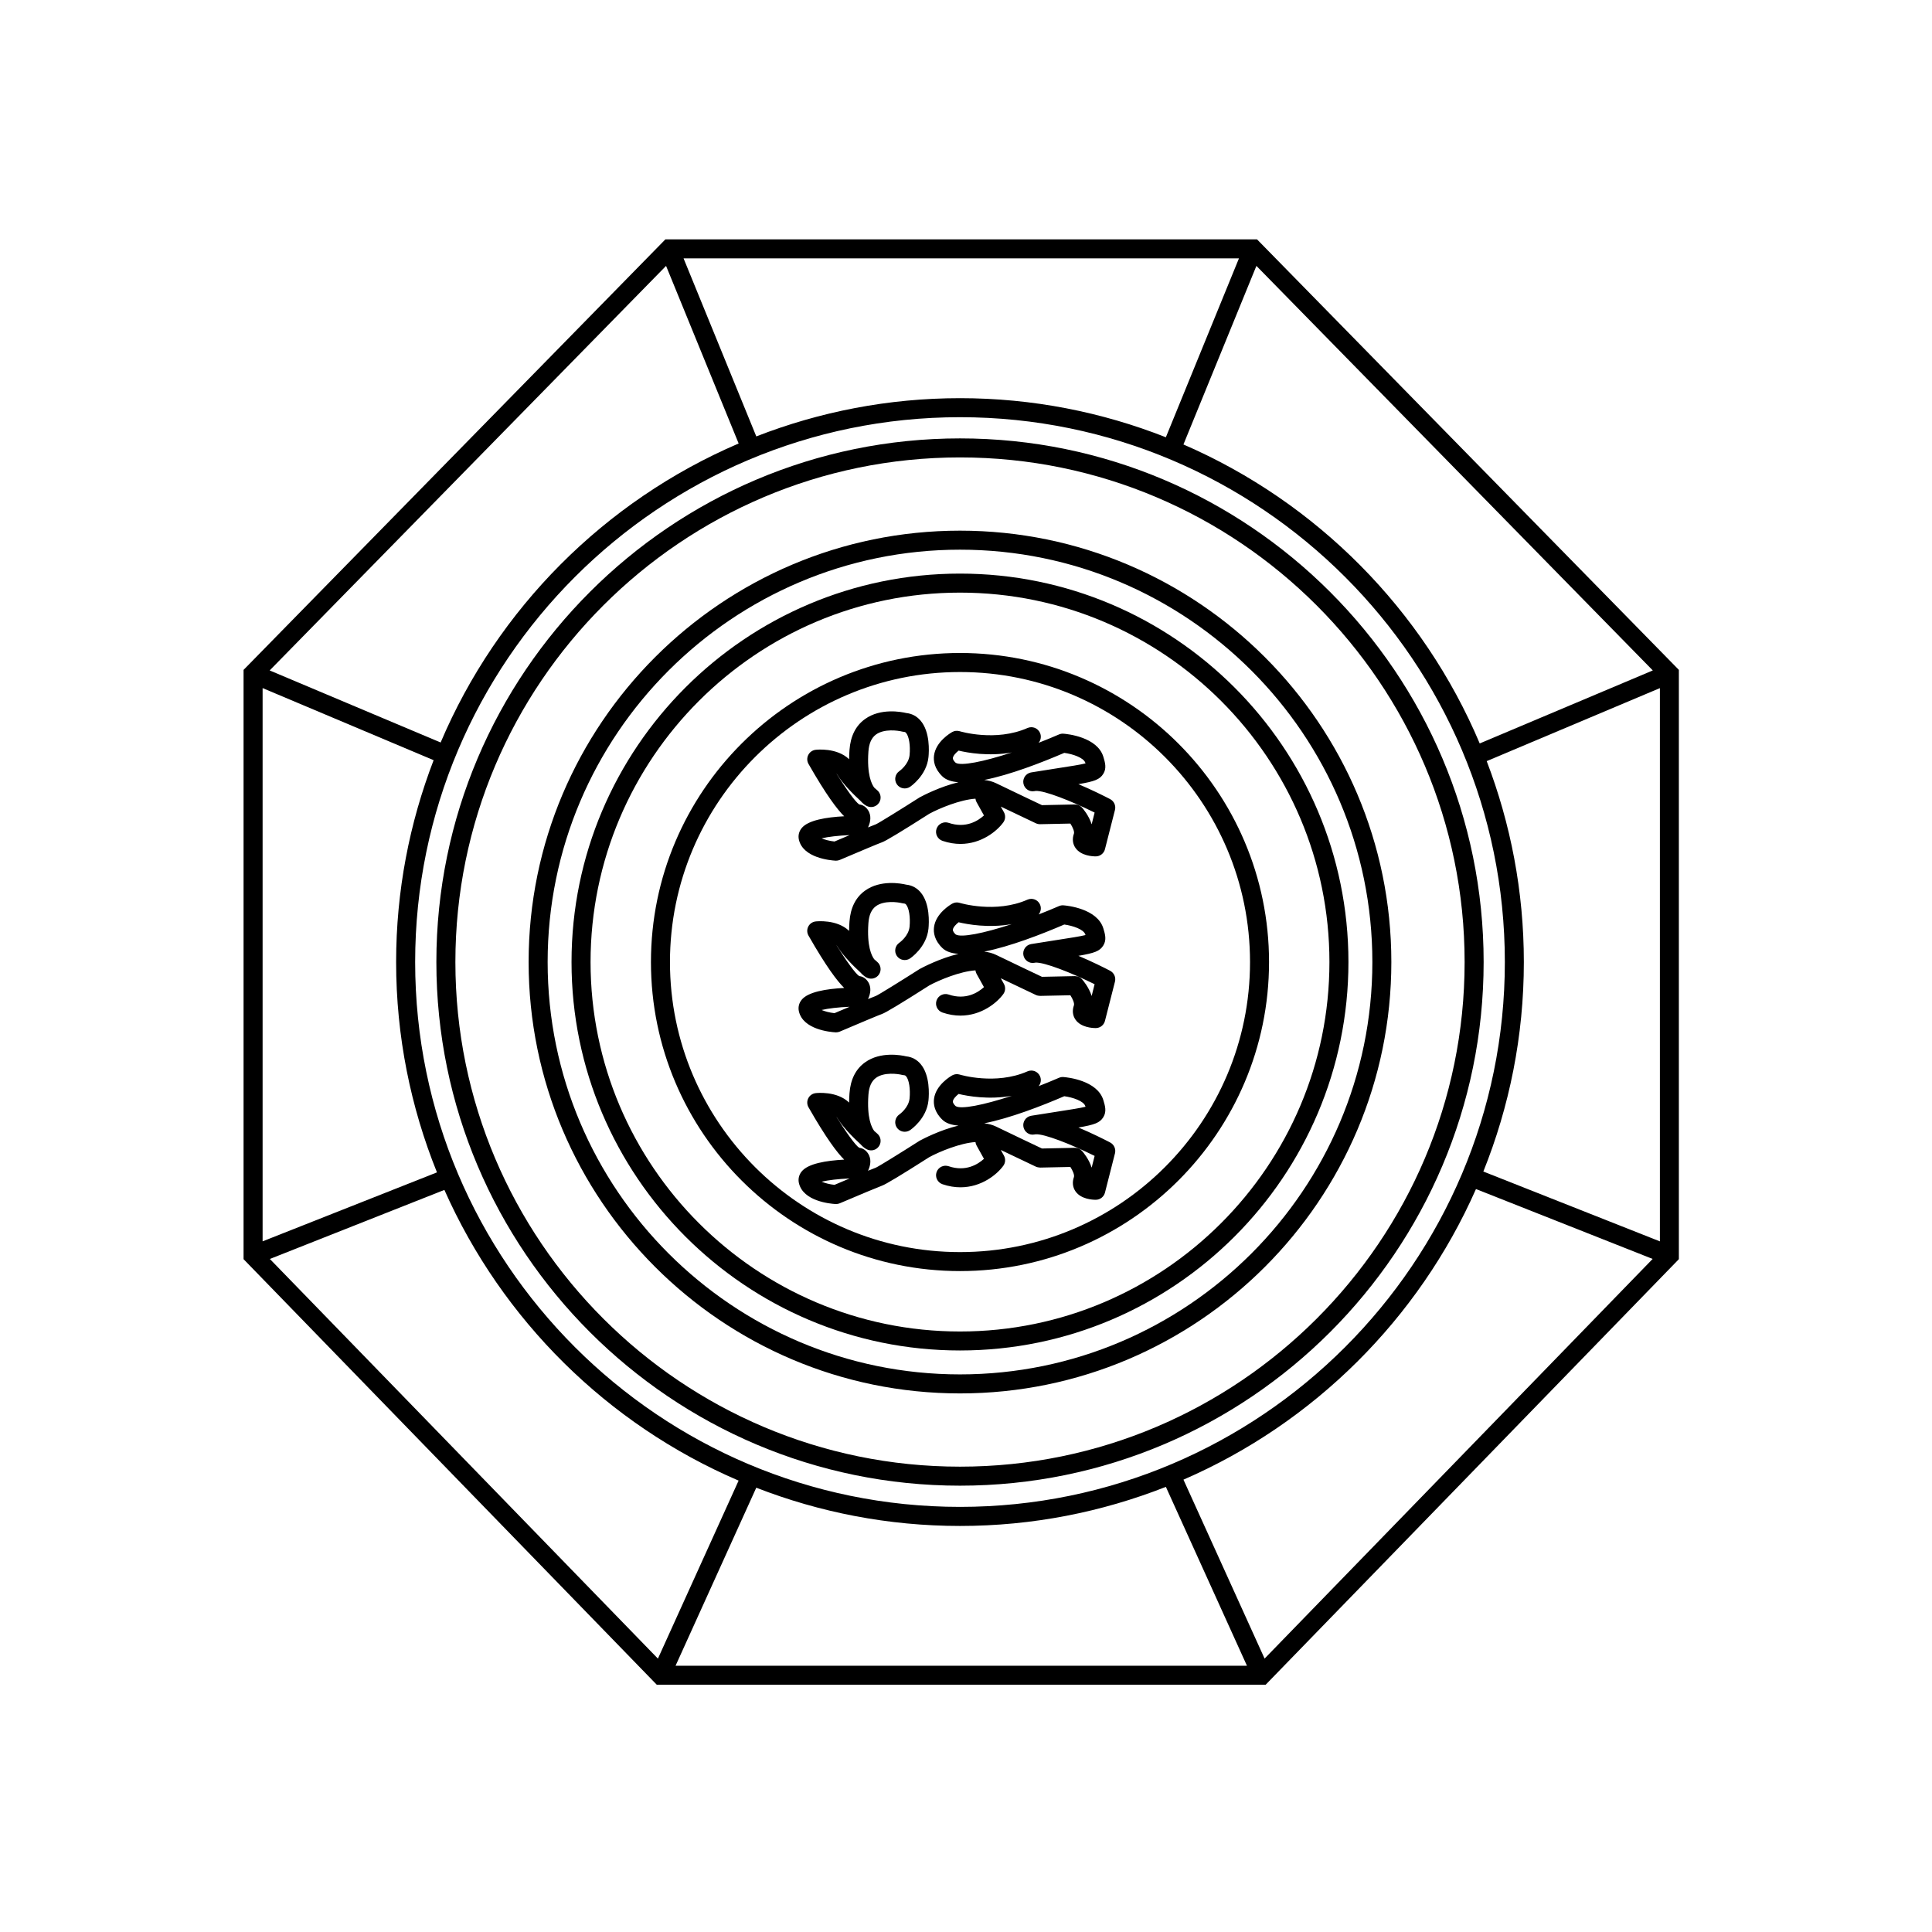
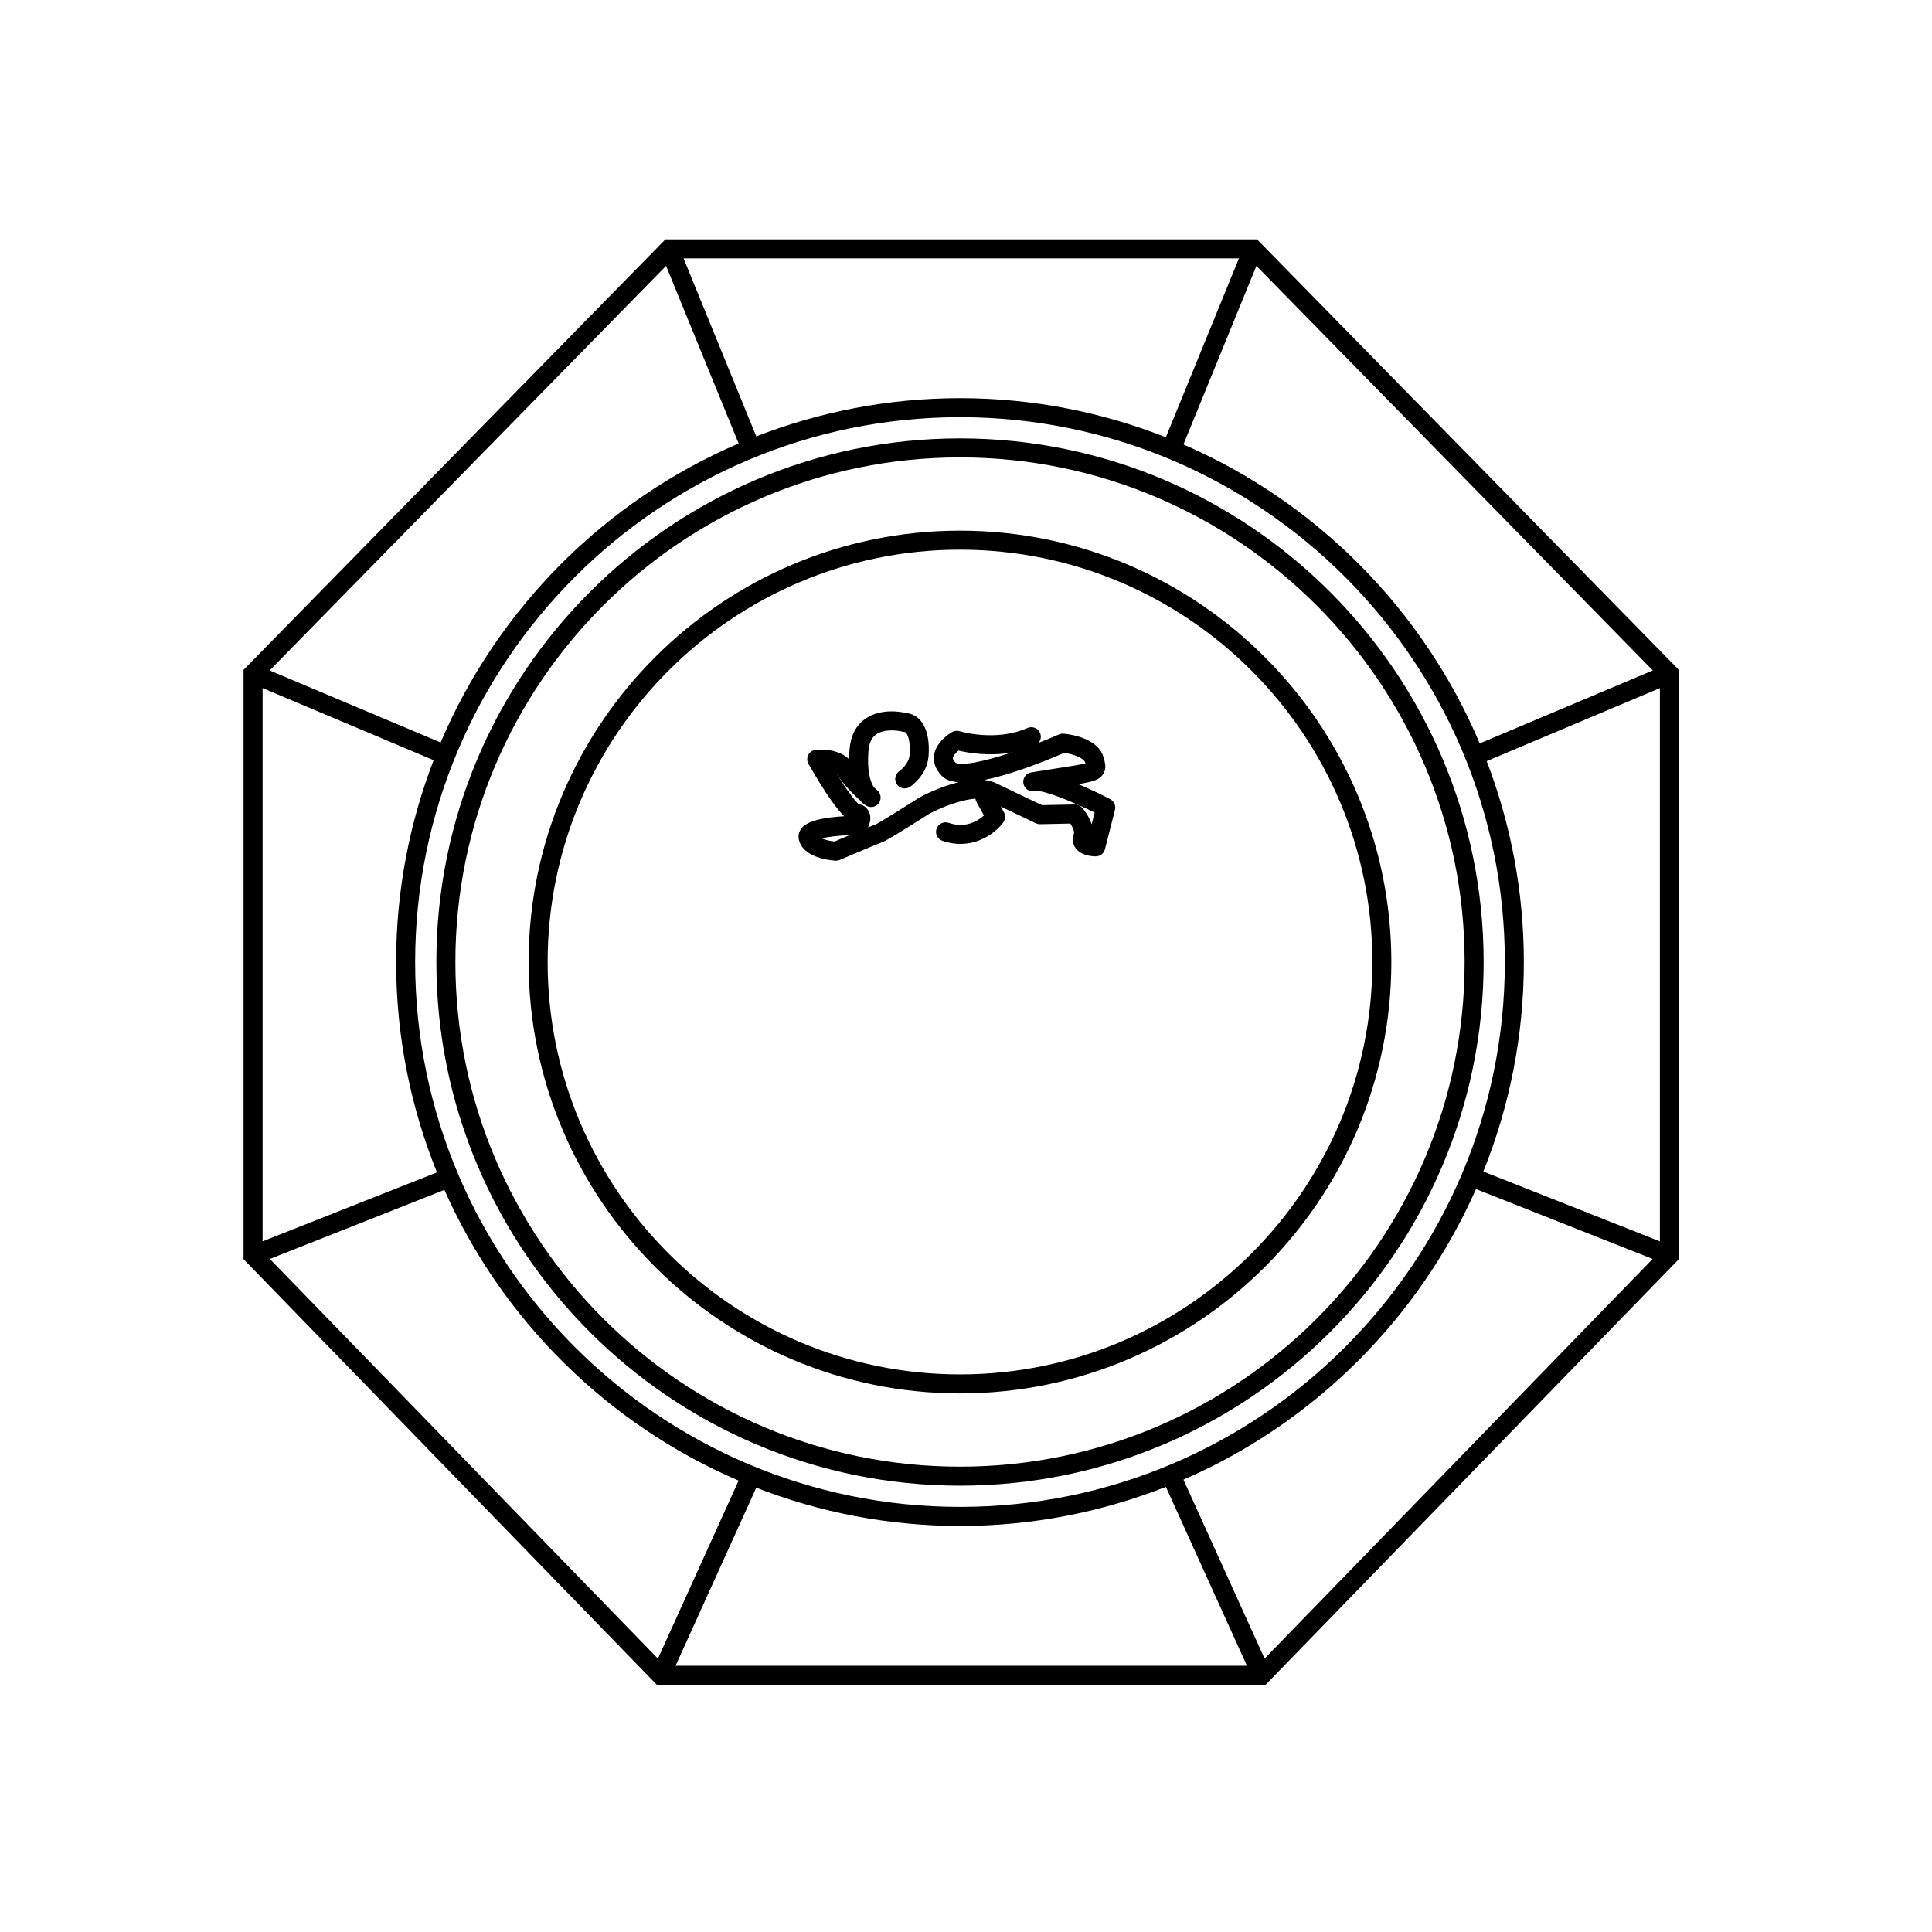
<svg xmlns="http://www.w3.org/2000/svg" fill="#000000" width="800px" height="800px" version="1.1" viewBox="144 144 512 512">
  <g>
    <path d="m320.34 207.43-111.07 113.36-0.723 0.734v156.17l109.5 112.77h161.37l109.5-112.77v-156.17l-111.79-114.09zm222.46 191.52c0 79.621-64.773 144.39-144.39 144.39s-144.39-64.773-144.39-144.39c0-79.621 64.773-144.39 144.39-144.39 79.617 0 144.39 64.773 144.39 144.39zm-144.39-149.43c-19.031 0-37.227 3.613-53.984 10.133l-19.273-47.176h147.18l-19.367 47.402c-16.918-6.66-35.309-10.359-54.559-10.359zm-58.66 12.008c-35.461 15.195-63.906 43.715-78.98 79.242l-45.305-19.098 105.05-107.21zm-80.836 83.93c-6.394 16.621-9.938 34.648-9.938 53.496 0 19.699 3.867 38.5 10.824 55.738l-46.207 18.277v-146.62zm2.852 113.88c15.301 34.488 43.258 62.16 77.973 77.039l-21.383 47.172-102.84-105.91zm82.652 78.918c16.758 6.519 34.957 10.137 53.992 10.137 19.25 0 37.641-3.699 54.559-10.359l21.484 47.402h-151.42zm113.21-2.133c34.531-14.969 62.324-42.602 77.52-77.012l46.82 18.52-102.84 105.91zm79.473-81.656c6.898-17.176 10.734-35.898 10.734-55.508 0-18.758-3.508-36.699-9.844-53.254l45.898-19.348v146.62zm-0.961-113.45c-14.969-35.445-43.238-63.938-78.516-79.227l19.336-47.328 105.05 107.21z" />
    <path d="m398.41 260.18c-76.52 0-138.77 62.254-138.77 138.77 0 76.516 62.254 138.77 138.77 138.77 76.52 0 138.77-62.254 138.77-138.77 0-76.52-62.25-138.77-138.77-138.77zm0 272.5c-73.742 0-133.73-59.988-133.73-133.73 0-73.738 59.992-133.73 133.73-133.73 73.738 0 133.73 59.996 133.73 133.73 0 73.742-59.992 133.73-133.73 133.73z" />
    <path d="m398.41 284.63c-63.035 0-114.32 51.281-114.32 114.32 0 63.035 51.281 114.32 114.32 114.32 63.031 0 114.31-51.281 114.31-114.32 0.004-63.035-51.277-114.32-114.31-114.32zm0 223.6c-60.254 0-109.28-49.023-109.28-109.28s49.023-109.28 109.28-109.28 109.28 49.023 109.28 109.28-49.02 109.28-109.28 109.28z" />
-     <path d="m398.41 296.01c-56.766 0-102.95 46.18-102.95 102.94s46.18 102.94 102.95 102.94c56.762 0 102.94-46.18 102.94-102.94s-46.18-102.94-102.94-102.94zm0 200.85c-53.984 0-97.906-43.922-97.906-97.902 0-53.984 43.922-97.906 97.906-97.906s97.902 43.922 97.902 97.902c0 53.984-43.918 97.906-97.902 97.906z" />
-     <path d="m398.41 317.05c-45.16 0-81.902 36.742-81.902 81.902 0 45.16 36.738 81.898 81.902 81.898 45.16 0 81.898-36.738 81.898-81.898 0-45.16-36.738-81.902-81.898-81.902zm0 158.77c-42.383 0-76.863-34.48-76.863-76.859 0-42.387 34.48-76.867 76.863-76.867s76.859 34.48 76.859 76.867c0 42.379-34.477 76.859-76.859 76.859z" />
    <path d="m438.19 355.77c-1.605-0.832-4.844-2.461-8.398-3.957 4.301-0.734 5.656-1.246 6.586-2.723 0.941-1.484 0.48-3.019 0.031-4.508-1.586-5.293-9.645-6.078-10.559-6.144-0.41-0.039-0.82 0.035-1.199 0.195-1.805 0.781-3.617 1.523-5.406 2.219 0.594-0.707 0.77-1.723 0.371-2.629-0.562-1.273-2.031-1.852-3.32-1.293-8.445 3.723-17.871 0.887-17.965 0.852-0.656-0.203-1.379-0.133-1.98 0.207-0.445 0.25-4.363 2.543-4.828 6.238-0.176 1.383 0.07 3.469 2.246 5.551 0.957 0.914 2.418 1.387 4.231 1.52-4.93 1.191-9.406 3.539-10.289 4.016-5.027 3.207-10.773 6.766-11.574 7.125-0.297 0.098-1.078 0.414-2.109 0.836 0.48-0.992 0.961-2.547 0.305-4.035-0.301-0.691-1.105-1.898-2.633-2.059-0.996-0.613-3.531-4.188-6.082-8.25 0.098 0.102 0.188 0.223 0.262 0.344 1.586 2.594 4.434 5.383 6.082 6.887 0.785 0.914 1.5 1.324 1.809 1.465 1.145 0.551 2.516 0.156 3.199-0.91 0.688-1.066 0.473-2.477-0.496-3.293-0.012-0.012-0.312-0.266-0.785-0.688-0.691-0.898-1.988-3.465-1.547-9.617 0.156-2.144 0.82-3.609 2.035-4.488 2.144-1.535 5.734-1.059 6.941-0.746 0.16 0.043 0.332 0.07 0.5 0.078 0.184 0.012 0.32 0.059 0.508 0.277 0.781 0.914 1.168 3.387 0.922 5.871-0.25 2.488-2.609 4.168-2.695 4.231-1.145 0.773-1.457 2.328-0.688 3.484 0.77 1.152 2.324 1.465 3.492 0.699 0.18-0.117 4.41-2.992 4.902-7.91 0.148-1.512 0.445-6.668-2.106-9.648-1-1.168-2.301-1.859-3.785-2.008-1.332-0.316-6.793-1.359-10.898 1.57-2.488 1.77-3.883 4.543-4.148 8.23-0.062 0.859-0.098 1.676-0.102 2.445-3.238-3.121-8.605-2.535-8.867-2.5-0.84 0.098-1.574 0.609-1.953 1.363-0.383 0.758-0.359 1.652 0.062 2.387 4.684 8.207 7.606 12.043 9.453 13.863-4.762 0.246-9.613 1.043-11.297 3.172-0.703 0.891-0.953 1.973-0.699 3.059 1.133 4.809 8.281 5.457 9.703 5.535 0.047 0.004 0.098 0.004 0.145 0.004 0.34 0 0.676-0.07 0.988-0.203 4.906-2.09 10.492-4.438 11.18-4.668 0.953-0.32 5.223-2.894 12.535-7.562 2.676-1.449 8.176-3.734 12.234-3.996 0.039 0.312 0.129 0.625 0.293 0.914l1.961 3.527c-1.562 1.418-4.812 3.523-9.371 1.957-1.305-0.438-2.746 0.254-3.195 1.574-0.449 1.312 0.254 2.746 1.57 3.199 1.68 0.57 3.273 0.816 4.766 0.816 5.594-0.004 9.715-3.434 11.359-5.707 0.574-0.793 0.633-1.844 0.16-2.699l-0.832-1.492c4.824 2.316 9.305 4.43 9.305 4.43 0.352 0.164 0.723 0.242 1.125 0.242l8.012-0.168c0.652 1 1.125 2.156 0.941 2.676-0.488 1.367-0.336 2.723 0.43 3.805 1.445 2.055 4.465 2.215 5.356 2.215 1.152 0 2.156-0.781 2.441-1.898l2.656-10.426c0.281-1.129-0.25-2.312-1.289-2.852zm-73.039 11.238c-1.332-0.137-2.566-0.48-3.41-0.84 1.684-0.41 4.473-0.738 7.41-0.852-1.605 0.676-3.102 1.309-4 1.691zm32.105-20.871c-0.363-0.344-0.785-0.848-0.734-1.27 0.074-0.602 0.789-1.379 1.52-1.949 2.375 0.57 7.926 1.586 14.09 0.492-7.504 2.473-13.508 3.652-14.875 2.727zm36.043 16.316c-0.719-2.301-2.273-4.117-2.535-4.414-0.48-0.543-1.168-0.848-1.883-0.848h-0.051l-8.695 0.184c-1.719-0.812-7.258-3.438-12.145-5.805-0.965-0.469-2.031-0.742-3.156-0.871 6.867-1.359 15.219-4.602 21.211-7.18 2.223 0.301 5.168 1.273 5.582 2.648 0.016 0.051 0.031 0.098 0.043 0.145-1.344 0.344-4.031 0.758-7.246 1.254-1.91 0.301-4.18 0.648-6.867 1.086-0.137 0.016-0.27 0.039-0.398 0.07-1.332 0.285-2.195 1.59-1.941 2.926 0.254 1.344 1.543 2.258 2.879 2.016 0.109-0.016 0.223-0.035 0.332-0.055 2.277-0.176 9.379 2.621 15.656 5.727z" />
-     <path d="m438.19 401.26c-1.605-0.832-4.844-2.461-8.398-3.957 4.301-0.734 5.656-1.246 6.586-2.723 0.941-1.492 0.48-3.027 0.031-4.512-1.586-5.293-9.645-6.078-10.559-6.144-0.41-0.039-0.82 0.035-1.199 0.195-1.805 0.781-3.617 1.523-5.406 2.219 0.594-0.707 0.77-1.723 0.371-2.629-0.562-1.273-2.031-1.844-3.32-1.293-8.445 3.731-17.871 0.887-17.965 0.852-0.656-0.203-1.379-0.133-1.98 0.207-0.445 0.25-4.363 2.543-4.828 6.238-0.176 1.383 0.07 3.469 2.246 5.551 0.957 0.914 2.418 1.387 4.231 1.52-4.93 1.191-9.406 3.539-10.289 4.016-5.027 3.207-10.773 6.766-11.574 7.125-0.297 0.098-1.078 0.414-2.109 0.836 0.48-0.992 0.961-2.547 0.305-4.035-0.305-0.695-1.113-1.898-2.637-2.062-0.996-0.613-3.531-4.188-6.082-8.25 0.098 0.102 0.188 0.223 0.262 0.344 1.586 2.594 4.434 5.383 6.082 6.887 0.785 0.914 1.5 1.324 1.809 1.465 1.145 0.551 2.516 0.156 3.199-0.91 0.688-1.066 0.473-2.477-0.496-3.293-0.012-0.012-0.312-0.266-0.785-0.688-0.691-0.898-1.988-3.465-1.547-9.617 0.156-2.144 0.82-3.609 2.035-4.488 2.144-1.535 5.734-1.059 6.941-0.746 0.16 0.043 0.332 0.07 0.5 0.078 0.184 0.012 0.32 0.059 0.508 0.277 0.781 0.914 1.168 3.387 0.922 5.871-0.25 2.488-2.609 4.168-2.695 4.231-1.145 0.773-1.457 2.328-0.688 3.484 0.77 1.152 2.324 1.461 3.492 0.699 0.18-0.117 4.41-2.992 4.902-7.91 0.148-1.512 0.445-6.668-2.106-9.648-1-1.168-2.301-1.859-3.785-2.008-1.332-0.316-6.793-1.363-10.898 1.57-2.488 1.77-3.883 4.543-4.148 8.23-0.062 0.863-0.094 1.68-0.102 2.449-3.238-3.121-8.605-2.527-8.867-2.5-0.84 0.098-1.574 0.609-1.953 1.363-0.383 0.758-0.359 1.652 0.062 2.387 4.688 8.211 7.606 12.051 9.457 13.871-4.762 0.246-9.613 1.043-11.297 3.172-0.703 0.891-0.953 1.973-0.699 3.059 1.133 4.809 8.281 5.457 9.703 5.535 0.047 0.004 0.098 0.004 0.145 0.004 0.34 0 0.676-0.07 0.988-0.203 4.906-2.09 10.492-4.438 11.18-4.668 0.953-0.32 5.223-2.894 12.535-7.562 2.676-1.449 8.176-3.734 12.234-3.996 0.039 0.312 0.129 0.625 0.293 0.918l1.961 3.527c-1.562 1.418-4.812 3.519-9.371 1.957-1.305-0.43-2.746 0.254-3.195 1.574-0.449 1.312 0.254 2.746 1.57 3.199 1.68 0.57 3.273 0.816 4.766 0.816 5.594-0.004 9.715-3.434 11.359-5.707 0.574-0.793 0.633-1.844 0.16-2.699l-0.832-1.492c4.824 2.316 9.305 4.43 9.305 4.43 0.352 0.164 0.723 0.223 1.125 0.242l8.012-0.168c0.652 1 1.125 2.156 0.941 2.676-0.488 1.367-0.336 2.723 0.43 3.805 1.445 2.055 4.465 2.215 5.356 2.215 1.152 0 2.156-0.781 2.441-1.898l2.656-10.426c0.281-1.137-0.25-2.32-1.289-2.859zm-73.039 11.238c-1.332-0.137-2.566-0.48-3.41-0.84 1.684-0.41 4.473-0.738 7.41-0.852-1.605 0.672-3.102 1.309-4 1.691zm32.105-20.871c-0.363-0.344-0.785-0.848-0.734-1.27 0.074-0.602 0.789-1.379 1.52-1.949 2.375 0.57 7.926 1.586 14.09 0.492-7.504 2.465-13.508 3.652-14.875 2.727zm36.043 16.316c-0.719-2.301-2.273-4.117-2.535-4.414-0.48-0.543-1.168-0.848-1.887-0.848h-0.051l-8.695 0.184c-1.719-0.812-7.258-3.438-12.145-5.805-0.965-0.469-2.031-0.742-3.156-0.871 6.867-1.359 15.219-4.602 21.211-7.18 2.223 0.301 5.168 1.273 5.582 2.648 0.016 0.051 0.031 0.098 0.043 0.145-1.344 0.344-4.031 0.758-7.246 1.254-1.91 0.301-4.18 0.648-6.867 1.086-0.137 0.016-0.27 0.039-0.398 0.07-1.332 0.285-2.195 1.59-1.941 2.926 0.254 1.344 1.543 2.254 2.879 2.016 0.109-0.016 0.223-0.035 0.332-0.055 2.277-0.137 9.379 2.621 15.656 5.727z" />
-     <path d="m438.19 446.76c-1.602-0.832-4.84-2.461-8.395-3.957 4.297-0.734 5.652-1.246 6.582-2.715 0.941-1.492 0.48-3.027 0.031-4.516-1.586-5.293-9.645-6.078-10.559-6.144-0.41-0.039-0.82 0.035-1.199 0.195-1.805 0.781-3.617 1.523-5.406 2.219 0.594-0.707 0.77-1.723 0.371-2.629-0.562-1.273-2.031-1.852-3.32-1.293-8.445 3.723-17.871 0.887-17.965 0.852-0.656-0.195-1.379-0.133-1.98 0.207-0.445 0.25-4.363 2.543-4.828 6.238-0.176 1.383 0.07 3.469 2.246 5.551 0.957 0.914 2.418 1.387 4.231 1.52-4.93 1.191-9.406 3.539-10.289 4.016-5.027 3.207-10.773 6.766-11.586 7.129-0.289 0.098-1.07 0.414-2.094 0.832 0.477-0.988 0.961-2.547 0.305-4.035-0.305-0.695-1.113-1.898-2.637-2.062-0.996-0.613-3.531-4.188-6.082-8.25 0.098 0.102 0.188 0.223 0.262 0.344 1.586 2.594 4.434 5.383 6.082 6.887 0.785 0.914 1.5 1.324 1.809 1.465 1.145 0.555 2.516 0.156 3.199-0.91 0.688-1.066 0.473-2.477-0.496-3.293-0.012-0.012-0.312-0.266-0.785-0.688-0.691-0.898-1.988-3.465-1.547-9.617 0.156-2.144 0.82-3.609 2.035-4.488 2.144-1.535 5.734-1.059 6.941-0.746 0.16 0.043 0.332 0.07 0.5 0.078 0.184 0.012 0.32 0.059 0.508 0.277 0.781 0.914 1.168 3.387 0.922 5.871-0.25 2.488-2.609 4.168-2.695 4.231-1.145 0.773-1.457 2.328-0.688 3.484 0.77 1.156 2.324 1.461 3.492 0.699 0.18-0.117 4.41-2.992 4.902-7.91 0.148-1.512 0.445-6.668-2.106-9.648-1-1.168-2.301-1.859-3.785-2.008-1.332-0.316-6.793-1.359-10.898 1.57-2.488 1.77-3.883 4.543-4.148 8.23-0.062 0.859-0.098 1.676-0.102 2.445-3.238-3.125-8.605-2.535-8.867-2.5-0.84 0.098-1.574 0.609-1.953 1.363-0.383 0.758-0.359 1.652 0.062 2.387 4.688 8.211 7.606 12.051 9.457 13.871-4.762 0.246-9.613 1.043-11.297 3.172-0.703 0.891-0.953 1.973-0.699 3.059 1.133 4.809 8.281 5.457 9.703 5.535 0.047 0.004 0.098 0.004 0.145 0.004 0.34 0 0.676-0.07 0.988-0.203 4.922-2.098 10.516-4.441 11.18-4.668 0.953-0.32 5.223-2.894 12.535-7.562 2.676-1.449 8.176-3.734 12.234-3.996 0.039 0.312 0.129 0.625 0.293 0.918l1.961 3.527c-1.562 1.418-4.812 3.519-9.371 1.957-1.305-0.434-2.746 0.254-3.195 1.574-0.449 1.312 0.254 2.746 1.57 3.199 1.68 0.57 3.273 0.816 4.766 0.816 5.594-0.004 9.715-3.434 11.359-5.707 0.574-0.793 0.633-1.844 0.16-2.699l-0.832-1.492c4.824 2.316 9.305 4.43 9.305 4.43 0.352 0.164 0.723 0.203 1.125 0.242l8.012-0.168c0.652 1 1.125 2.156 0.941 2.676-0.488 1.371-0.336 2.727 0.43 3.809 1.449 2.055 4.465 2.215 5.356 2.215 1.152 0 2.156-0.781 2.441-1.898l2.656-10.43c0.277-1.137-0.254-2.324-1.293-2.859zm-73.039 11.238c-1.332-0.137-2.566-0.48-3.41-0.84 1.688-0.41 4.477-0.738 7.418-0.852-1.613 0.672-3.106 1.312-4.008 1.691zm32.105-20.871c-0.363-0.344-0.785-0.848-0.734-1.27 0.074-0.602 0.789-1.379 1.52-1.949 2.375 0.57 7.926 1.586 14.09 0.492-7.504 2.465-13.508 3.652-14.875 2.727zm36.043 16.316c-0.719-2.301-2.273-4.117-2.535-4.414-0.48-0.543-1.168-0.848-1.883-0.848h-0.051l-8.695 0.184c-1.719-0.812-7.258-3.438-12.145-5.805-0.965-0.469-2.031-0.742-3.156-0.871 6.867-1.359 15.219-4.602 21.211-7.18 2.223 0.301 5.168 1.273 5.582 2.648 0.016 0.051 0.031 0.098 0.043 0.145-1.34 0.344-4.016 0.758-7.219 1.254-1.914 0.297-4.191 0.648-6.891 1.086-0.137 0.016-0.27 0.039-0.398 0.07-1.332 0.285-2.195 1.59-1.941 2.926 0.254 1.344 1.543 2.273 2.879 2.016 0.109-0.016 0.223-0.035 0.332-0.055 2.277-0.172 9.379 2.621 15.656 5.727z" />
  </g>
</svg>